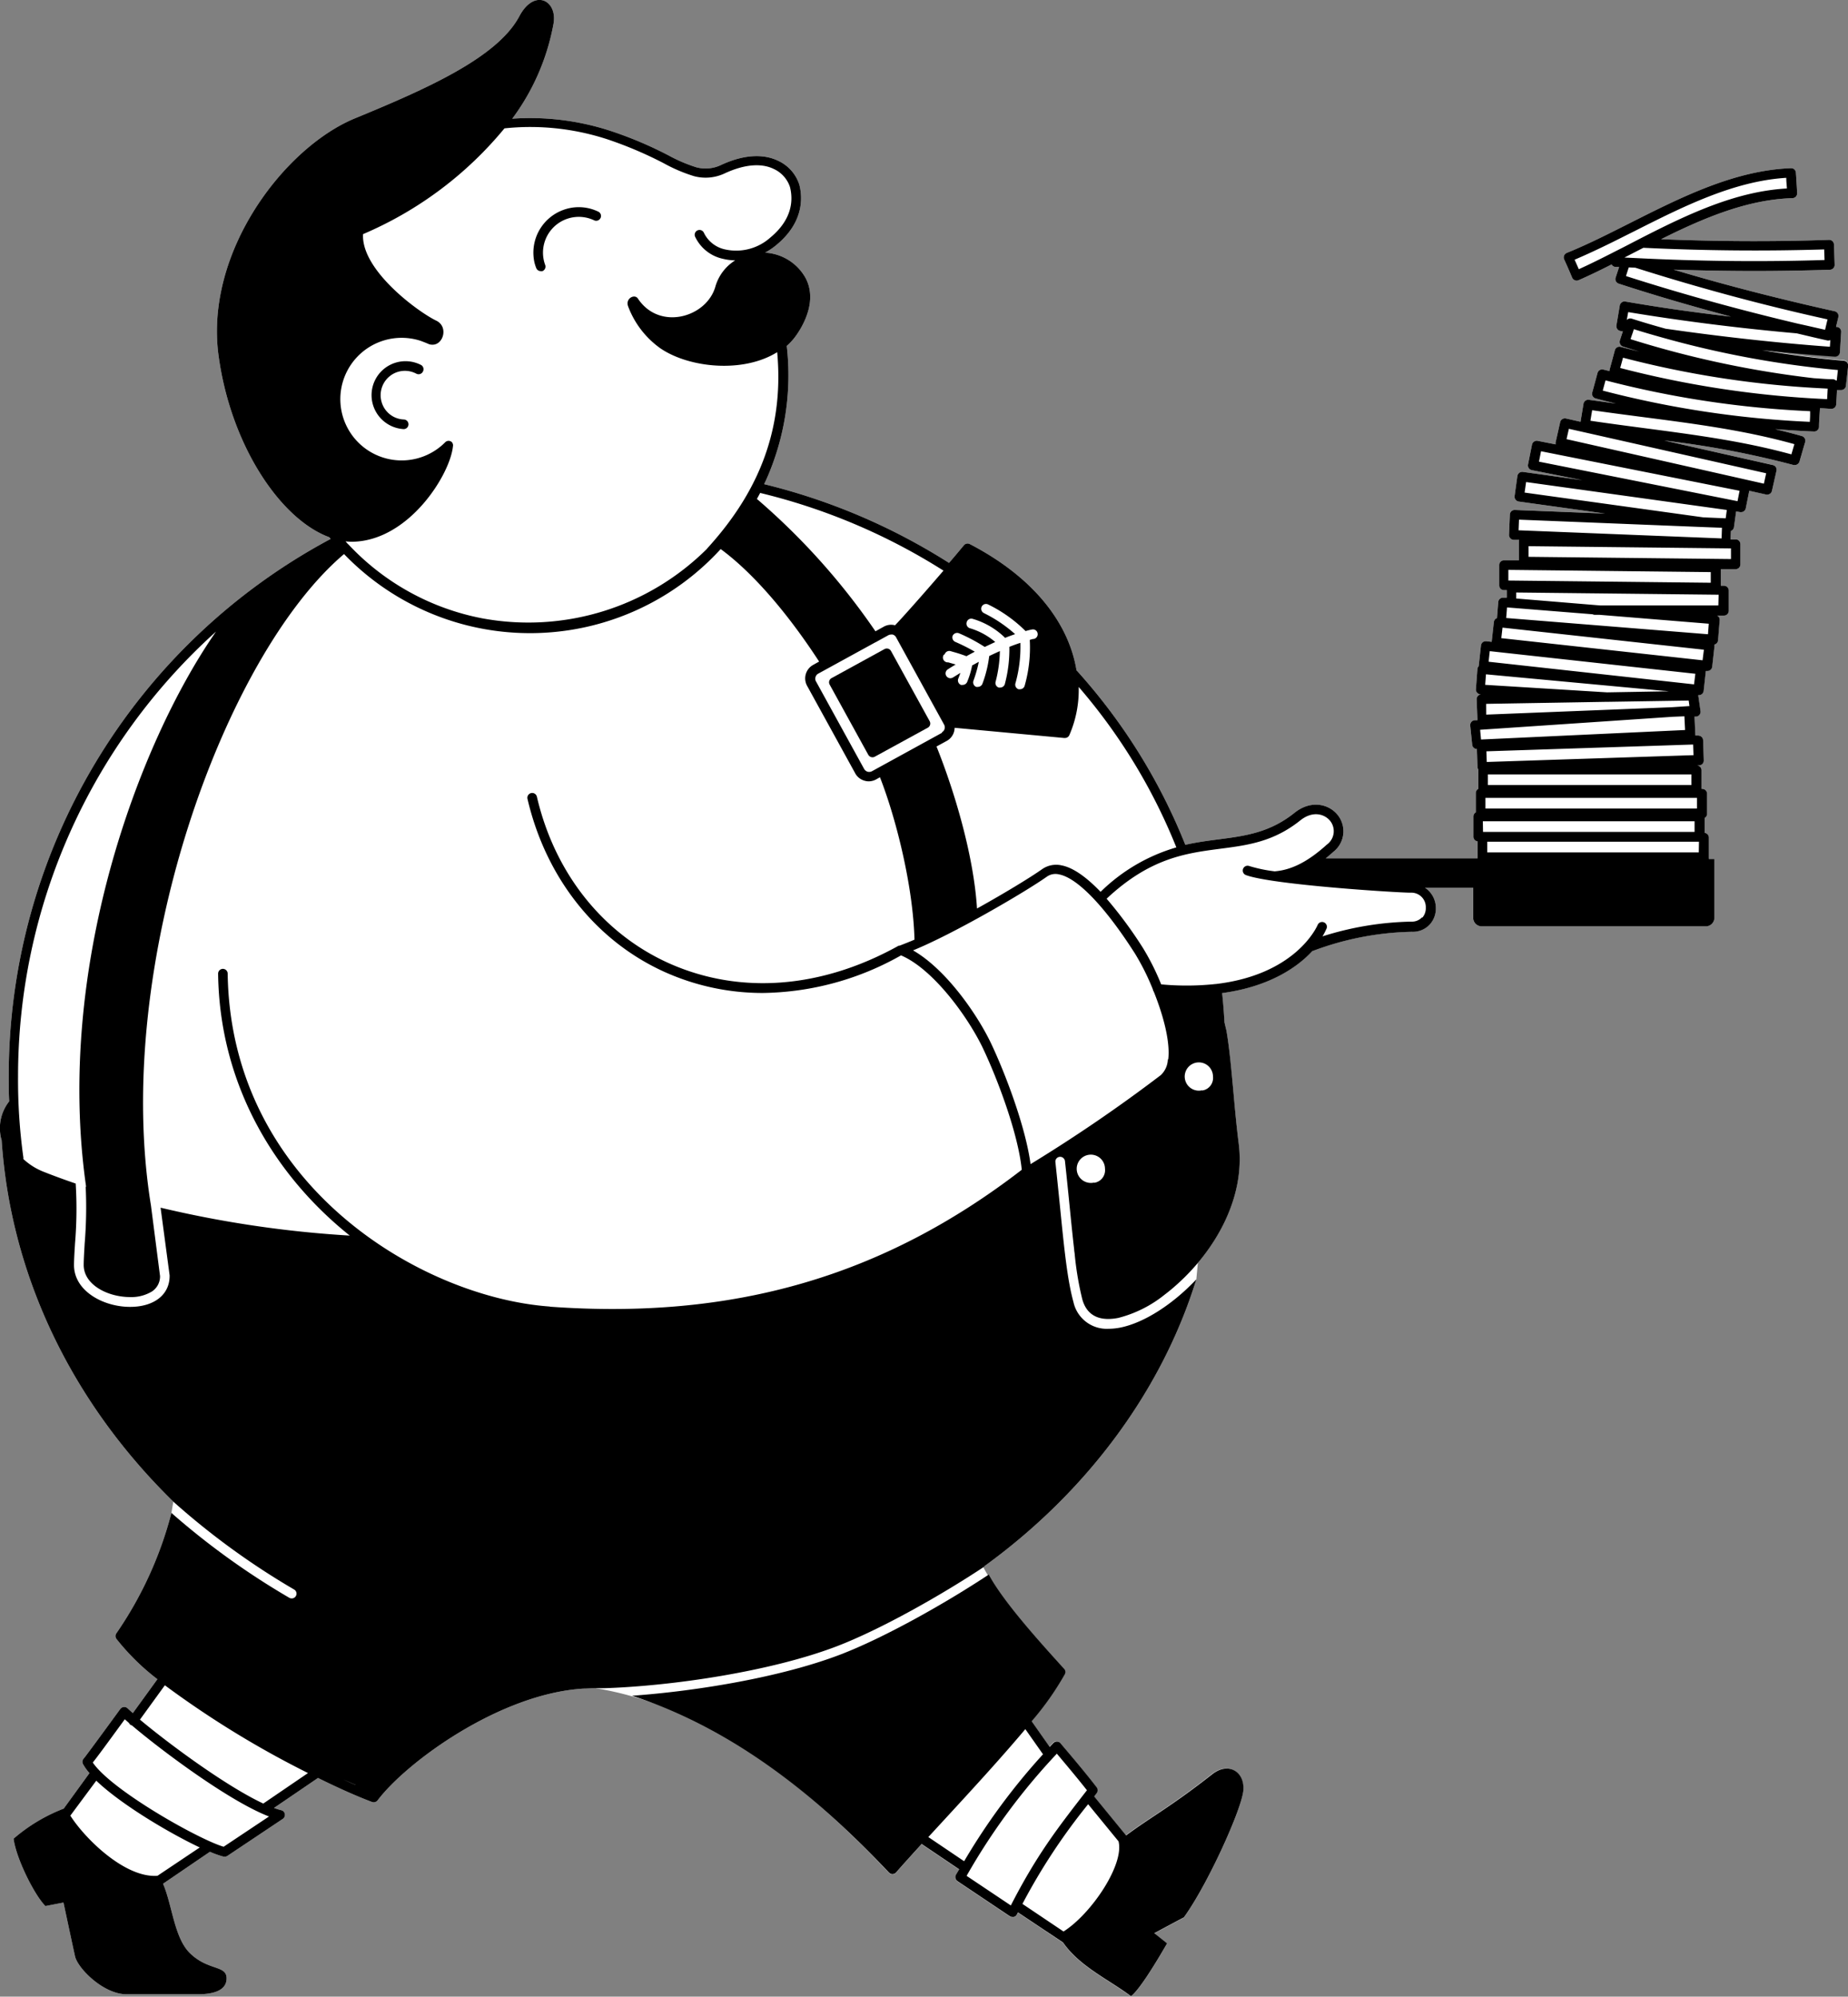
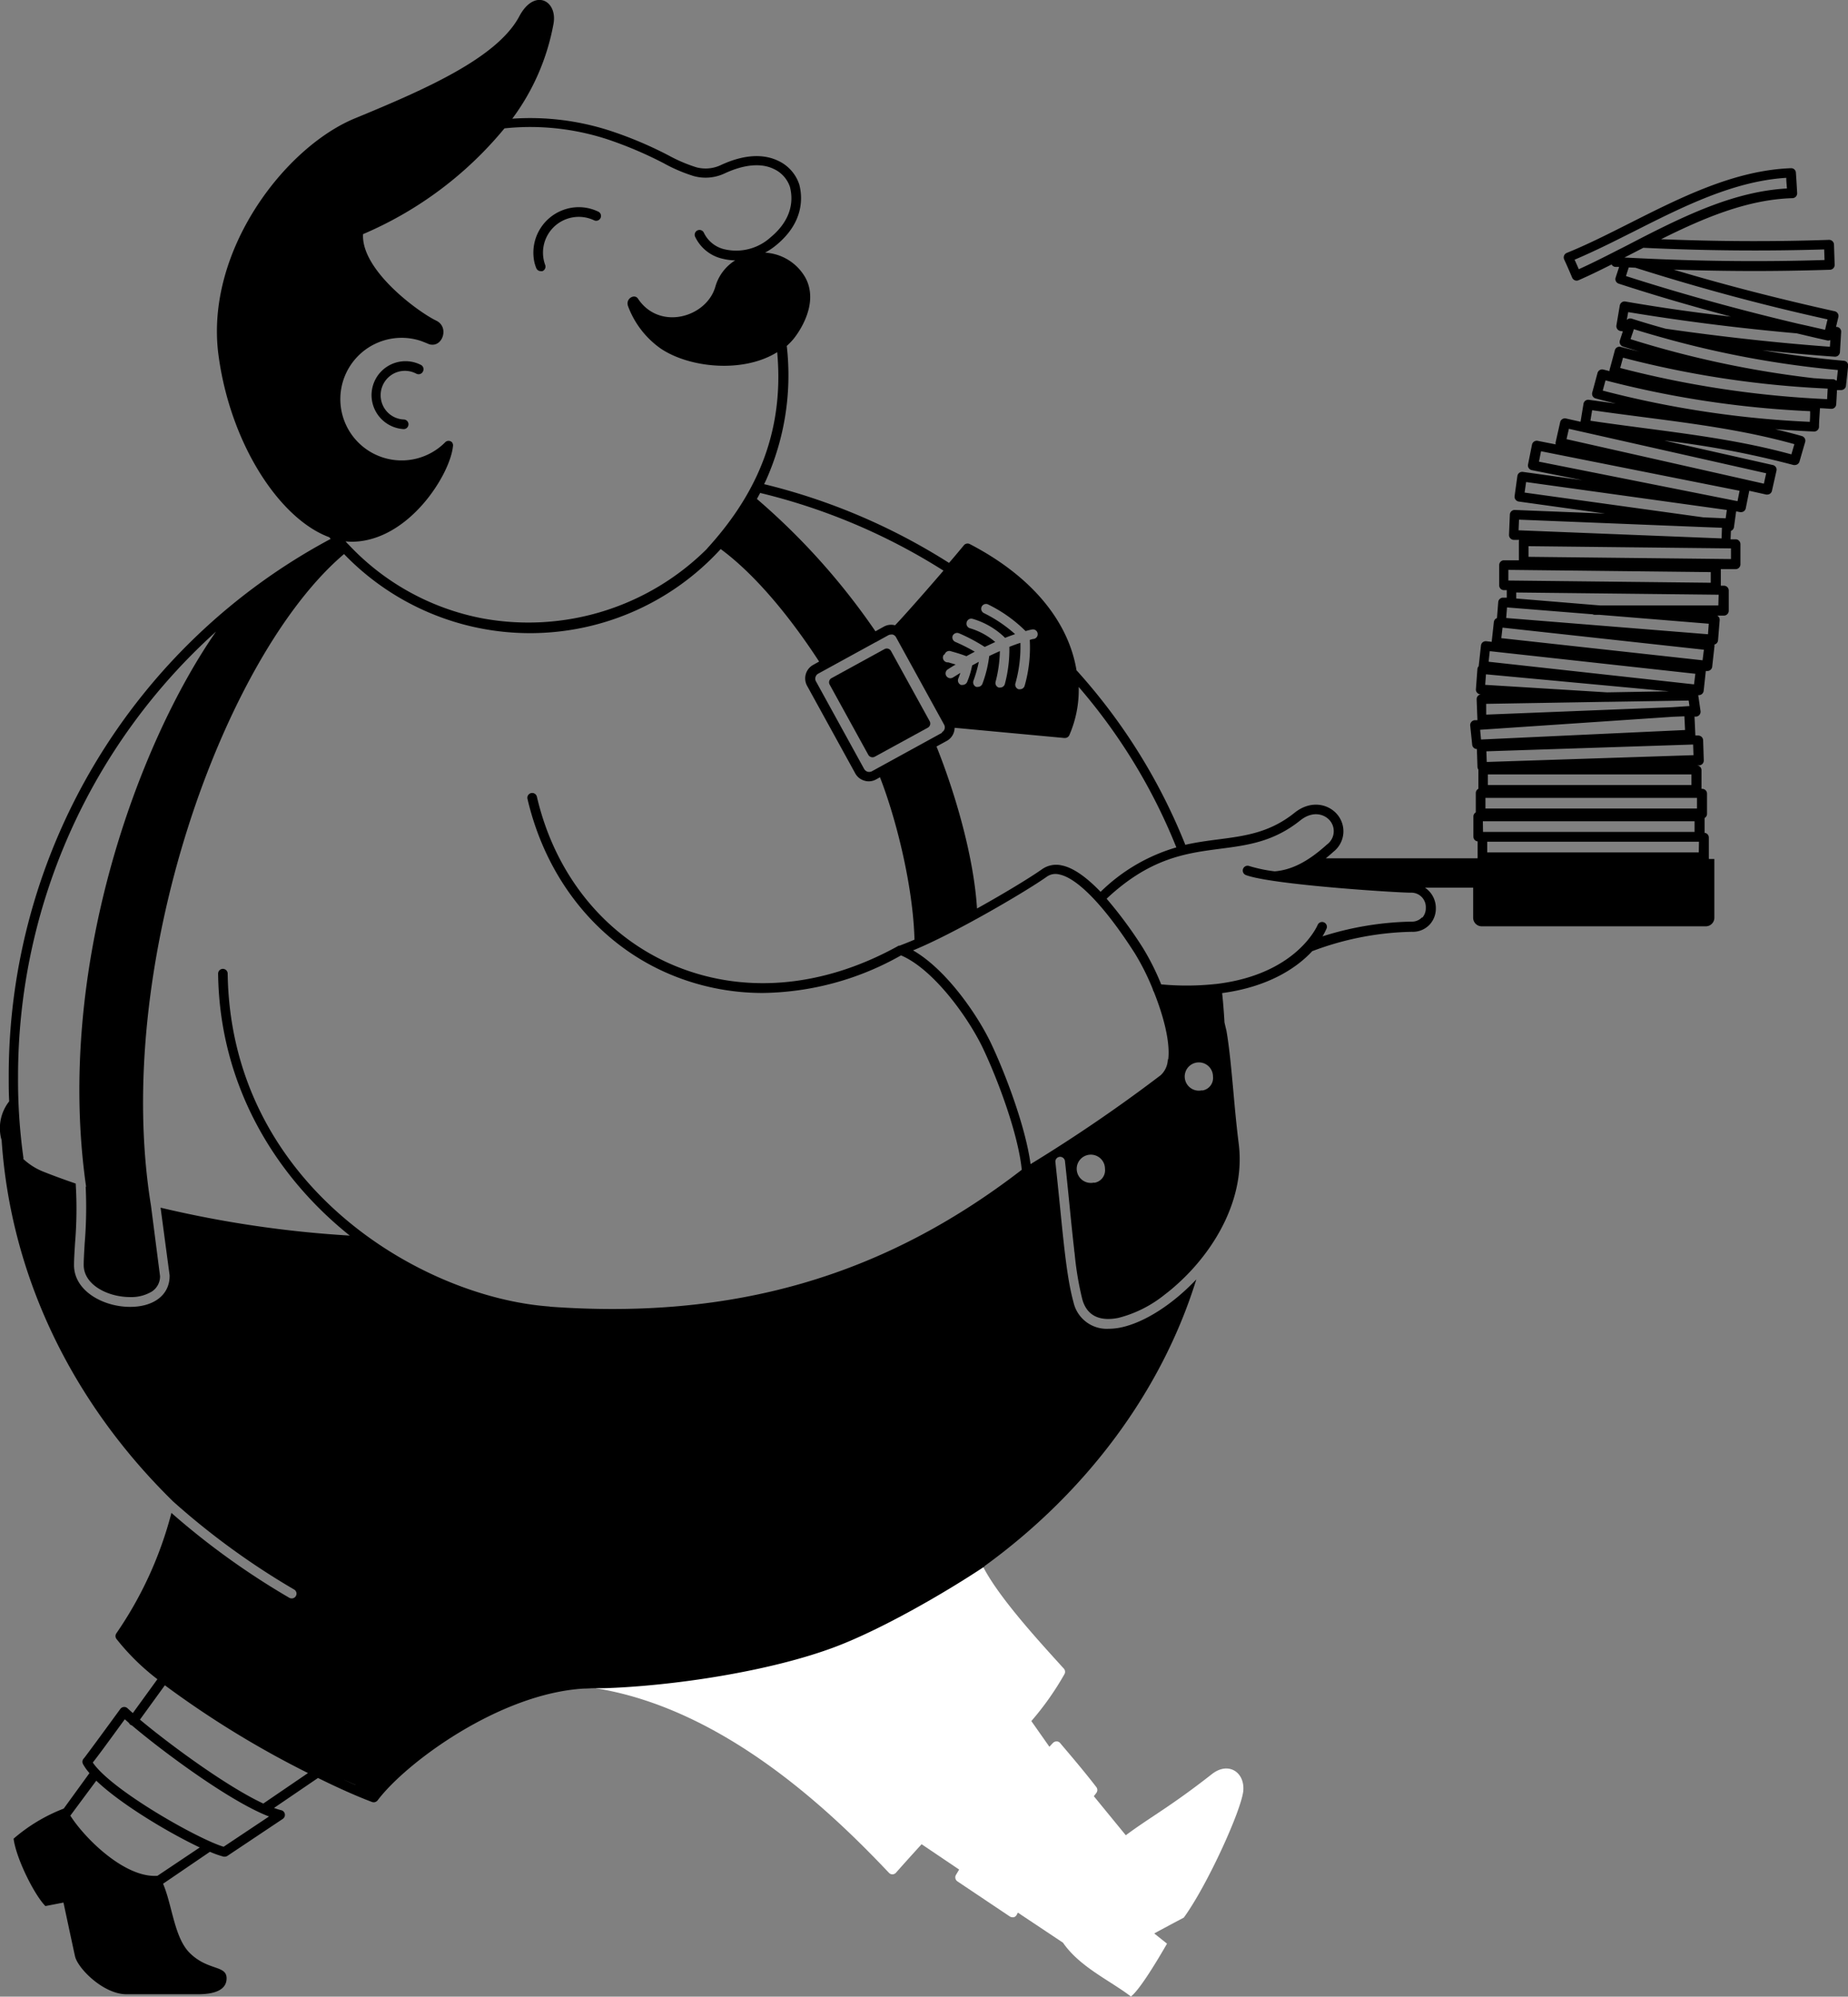
<svg xmlns="http://www.w3.org/2000/svg" viewBox="0 0 307.14 331.9">
  <rect x="0" y="0" width="307.14" height="331.9" fill="#808080" stroke="none" />
  <defs>
    <style>.cls-1{fill:#fff;}</style>
  </defs>
  <g id="Layer_2" data-name="Layer 2">
    <g id="Raclette">
      <g id="blanc">
-         <path class="cls-1" d="M199.09,209.91c4.48-5.33,7.73-12.42,6.77-19.86-.38-3-.65-6-.9-8.82-.33-3.58-.63-7-1.14-9.94-.12-.47-.23-.95-.33-1.39,0-.05,0-.09,0-.13-.1-1.69-.22-3.2-.38-4.7,7.43-1,12.25-4,15-7h.06a49.32,49.32,0,0,1,16.46-3.19,3.82,3.82,0,0,0,3-1.23,3.93,3.93,0,0,0,1-2.67,4.08,4.08,0,0,0-1.8-3.43h8v5a1.43,1.43,0,0,0,1.43,1.42h37.23a1.43,1.43,0,0,0,1.43-1.42v-9.77h-.92a.65.65,0,0,0,0-.2v-3.37a.79.79,0,0,0-.7-.78v-2.47a.79.79,0,0,0,.4-.67v-3.37a.8.8,0,0,0-.8-.8h-.12v-3.1a.8.8,0,0,0-.8-.8h-.6l1,0a.81.81,0,0,0,.78-.83l-.11-3.36a.82.82,0,0,0-.26-.56.92.92,0,0,0-.57-.22l-.46,0s0-.05,0-.07l-.14-3.07h.24a.78.78,0,0,0,.58-.29.82.82,0,0,0,.18-.62l-.37-2.56,0-.1h.1a.8.8,0,0,0,.79-.71l.36-3.3.18,0h.08a.83.83,0,0,0,.5-.18.78.78,0,0,0,.3-.54l.37-3.34a1,1,0,0,0,0-.34.79.79,0,0,0,.6-.7l.27-3.35a.77.77,0,0,0-.19-.58.58.58,0,0,0-.23-.18h1.13a.81.81,0,0,0,.8-.79l0-3.37a.81.81,0,0,0-.23-.57.8.8,0,0,0-.56-.24H286l0-2.75,2.46,0h0a.8.8,0,0,0,.8-.79l0-3.37a.79.79,0,0,0-.23-.56.76.76,0,0,0-.57-.24h-.84l.06-1.4a.78.78,0,0,0,.2-.11.77.77,0,0,0,.31-.53l.36-2.61.66.13h.16a.79.79,0,0,0,.78-.64l.58-2.91,2.82.63a.5.5,0,0,0,.17,0,.82.82,0,0,0,.43-.12.78.78,0,0,0,.35-.5l.74-3.29a.79.79,0,0,0-.6-1L276.6,73.23a153.56,153.56,0,0,1,21.49,4.07.83.83,0,0,0,.22,0,.8.8,0,0,0,.77-.58c.31-1.08.62-2.16.94-3.24a.77.77,0,0,0-.07-.61.81.81,0,0,0-.47-.38c-1.48-.43-3-.8-4.42-1.15,2.15.16,4.3.31,6.46.39h0a.81.81,0,0,0,.8-.75c0-1,.11-2.08.16-3.12.64,0,1.27.08,1.9.1h0a.79.79,0,0,0,.8-.75c.05-.79.09-1.58.13-2.37l.53,0H306a.8.8,0,0,0,.8-.71c.12-1.12.25-2.24.37-3.36a.83.83,0,0,0-.18-.59.81.81,0,0,0-.55-.29c-4.56-.4-9.1-1-13.59-1.76,4,.42,8.06.8,12.08,1.08H305a.81.81,0,0,0,.8-.74L306,55.2a.79.79,0,0,0-.74-.86h-.11l.39-1.64a.77.77,0,0,0-.11-.61.79.79,0,0,0-.5-.35c-9-2-18-4.29-26.77-6.92q6.58.22,13.18.23c4.28,0,8.56-.07,12.81-.21a.8.8,0,0,0,.77-.83l-.11-3.37a.81.81,0,0,0-.83-.77c-9.25.32-18.61.27-27.9-.11,7.06-3.52,14.32-6.6,21.83-6.82a.82.82,0,0,0,.57-.26.83.83,0,0,0,.21-.58c-.06-1.13-.13-2.27-.21-3.4a.78.78,0,0,0-.82-.74c-9.38.35-18.24,4.82-26.8,9.14-3.65,1.84-7.09,3.58-10.46,4.94a.79.79,0,0,0-.44.44.81.81,0,0,0,0,.63c.46,1,.9,2,1.34,3.06a.86.86,0,0,0,.44.42.8.8,0,0,0,.3.06.88.88,0,0,0,.32-.07c1.81-.79,3.63-1.68,5.49-2.62a1.1,1.1,0,0,0,.09.14.81.81,0,0,0,.55.27l.61,0-.58,1.78a.79.79,0,0,0,.51,1c6.13,2,12.37,3.81,18.66,5.48q-8.83-1-17.56-2.51a.74.74,0,0,0-.59.14.83.83,0,0,0-.33.51l-.56,3.32a.84.84,0,0,0,.14.6.79.79,0,0,0,.52.33l.41.06c-.17.51-.33,1-.5,1.53a.82.82,0,0,0,.51,1c.91.29,1.82.56,2.73.83-1-.25-2.05-.5-3.07-.77a.79.79,0,0,0-1,.56c-.29,1.09-.58,2.17-.88,3.25a.75.75,0,0,0,0,.21l-1-.25a.8.8,0,0,0-1,.56c-.29,1.08-.58,2.17-.88,3.25a.82.82,0,0,0,.08.61.8.8,0,0,0,.49.37c1.11.3,2.23.58,3.36.85l-4.47-.62a.8.8,0,0,0-.91.65c-.16,1-.33,2-.49,3l-2.39-.54a.81.81,0,0,0-1,.61l-.74,3.28a.81.81,0,0,0,0,.41l-3-.59a.81.81,0,0,0-.94.63l-.66,3.3a.8.8,0,0,0,.63.94L263,79.82l-9.91-1.38a.83.83,0,0,0-.59.16.81.81,0,0,0-.31.53l-.46,3.33a.81.81,0,0,0,.68.91l14.36,2-15-.6a.8.8,0,0,0-.83.77l-.14,3.37a.8.8,0,0,0,.22.57.78.78,0,0,0,.55.26l.92,0a.87.87,0,0,0-.05.22l0,3.18-2.47,0a.75.75,0,0,0-.56.22.78.78,0,0,0-.24.57l0,3.37a.79.79,0,0,0,.79.8h.47v1.25l-.55,0a.8.8,0,0,0-.87.73l-.21,2.67a.76.76,0,0,0-.22.11.82.82,0,0,0-.3.54l-.36,3.29-.9-.1a.84.84,0,0,0-.59.17.83.83,0,0,0-.29.54l-.37,3.35s0,0,0,.08a.77.77,0,0,0-.22.47l-.25,3.36a.77.77,0,0,0,.19.58.8.8,0,0,0,.55.28l.72,0h-.55a.77.77,0,0,0-.57.25.8.8,0,0,0-.22.58l.13,3.37a.29.29,0,0,0,0,.1l-.46,0a.81.81,0,0,0-.55.29.8.8,0,0,0-.19.59l.33,3.19a.79.79,0,0,0,.78.72l.1,3a.76.76,0,0,0,.15.41h0v3.2a.8.8,0,0,0-.43.7v3.22a.79.79,0,0,0-.4.67v3.37a.79.79,0,0,0,.7.78v2.62a.65.65,0,0,0,0,.2H220.34c.41-.33.83-.68,1.25-1.07a4.33,4.33,0,0,0,.65-6.24c-1.5-1.76-4.42-2.41-7.1-.25-4.12,3.3-8.22,3.83-12.57,4.4-1.78.23-3.63.47-5.57.91a96.55,96.55,0,0,0-18-28.92.24.24,0,0,0-.08-.06c-1.18-7.34-6.52-15.17-17.72-21a.8.8,0,0,0-1,.19c-.83,1-1.66,2-2.47,2.93A102.38,102.38,0,0,0,127,80.48c.1-.22.21-.43.31-.65a42.71,42.71,0,0,0,3.45-22.33,10.69,10.69,0,0,0,1.1-1.13c.28-.33,4.52-5.55,2-10.21A8.21,8.21,0,0,0,127.16,42a11.72,11.72,0,0,0,1.91-1.3c4.56-3.78,4.32-7.91,3.78-10a6.6,6.6,0,0,0-3.58-4c-1.77-.84-4.85-1.4-9.44.73a5.94,5.94,0,0,1-4.09.38,25.58,25.58,0,0,1-4.67-2,64.86,64.86,0,0,0-9.44-4,43,43,0,0,0-16.49-2.08A37.75,37.75,0,0,0,92,3.92C92.67.06,88.81-2,86.31,2.71,82.63,9.63,70.72,14.84,59,19.67S34,41.85,36.32,59.08c2,14.84,10.22,27.21,18.4,30.22l.24.28A101.18,101.18,0,0,0,1.45,178.94c0,1.44,0,2.81.08,4.13a7.21,7.21,0,0,0-1.35,6.14,2.8,2.8,0,0,1,.09.31c1.49,22.36,11.52,43.45,28.54,60.1l-.32,1.87a63.2,63.2,0,0,1-9.14,20,.8.8,0,0,0,0,.94,38.36,38.36,0,0,0,6.81,6.7l0,0-4.08,5.63c-.34-.29-.63-.56-.88-.79a.78.78,0,0,0-.62-.22.83.83,0,0,0-.58.32c-2.14,2.94-5.63,7.7-6.06,8.22a.86.86,0,0,0-.14.18.8.8,0,0,0,0,.78,8.41,8.41,0,0,0,1.07,1.49l-4.28,5.9a28.16,28.16,0,0,0-8.33,5c.41,3.26,3.46,9.37,5.29,11.2l3-.58s1.66,7.78,1.92,8.93c.45,2,4.71,6.31,8.55,6.31H32.88c3.32,0,4.78-1,4.78-2.64,0-2.21-3-1.25-6-4.1-2.7-2.52-3-8-4.56-11.63l7.79-5.31a15.92,15.92,0,0,0,2.29.81l.18,0a.82.82,0,0,0,.45-.14L47,302.35a.8.8,0,0,0,.34-.81.78.78,0,0,0-.59-.63,10.34,10.34,0,0,1-1.21-.38l7.22-4.92.07-.07c3.44,1.7,6.55,3.08,9,4a1,1,0,0,0,.29.05.84.84,0,0,0,.64-.32C67.48,293,83,281.53,97,280.69c.66,0,1.32-.07,2-.06a.61.61,0,0,0,.13,0l1.24,0c11.28-.36,27.59-2.75,38.57-6.92,7.37-2.8,17.64-8.63,24.69-13.32a.14.14,0,0,1,0-.06c17-12.32,29.49-29.18,35.2-47.66m-197-23.3c0,.08,0,.17.08.25,0-.08-.05-.16-.08-.24Z" />
        <path class="cls-1" d="M99,280.63c21.53,3.46,39.38,20.79,48.75,30.69a.79.79,0,0,0,.58.25h0a.83.83,0,0,0,.59-.28c1.22-1.39,2.68-3,4.25-4.73l6.24,4.21-.54.91a.81.81,0,0,0,.26,1.06l8.7,5.83a.81.81,0,0,0,.45.13.65.65,0,0,0,.2,0,.79.79,0,0,0,.51-.42l.18-.35,7.5,5c2.8,4.05,7.72,6.22,11.29,8.94,1.48-1.11,4.48-6.14,6-8.78l-2.13-1.7s3.15-1.7,4.92-2.63c3.94-5.41,9.65-18.05,9.89-21.12s-2.49-4.86-5.2-2.75c-7,5.49-10.18,7.09-14.33,10.18l-5.31-6.49.4-.53a.8.8,0,0,0,0-1c-2.41-3.15-6-7.27-6-7.31a.78.78,0,0,0-.58-.27.85.85,0,0,0-.6.24c-.21.21-.41.44-.61.65l-3-4.27a47.89,47.89,0,0,0,5.52-7.83.79.79,0,0,0-.12-.89l-.6-.66c-3.7-4.09-10.92-11.94-13.21-17.09" />
        <path d="M89.12,44.55a.8.8,0,0,0,.75.52.92.92,0,0,0,.28,0,.81.81,0,0,0,.47-1,5.62,5.62,0,0,1-.23-.77,5.95,5.95,0,0,1,8.35-6.68.8.8,0,0,0,1.07-.38.79.79,0,0,0-.38-1.06,7.45,7.45,0,0,0-5.87-.26,7.56,7.56,0,0,0-4.73,8.73A6.87,6.87,0,0,0,89.12,44.55Z" />
        <path d="M70,60.68a5.64,5.64,0,0,0-8,6.65,5.67,5.67,0,0,0,5.09,4h0a.8.8,0,0,0,0-1.6,4,4,0,0,1-3.65-2.85,4.06,4.06,0,0,1,2.67-5.06,4.05,4.05,0,0,1,3.09.3.8.8,0,0,0,1.08-.34A.81.81,0,0,0,70,60.68Z" />
        <path d="M307,60.26a.81.81,0,0,0-.55-.29c-4.56-.4-9.1-1-13.59-1.76,4,.42,8.06.8,12.08,1.08H305a.81.81,0,0,0,.8-.74L306,55.2a.79.79,0,0,0-.74-.86h-.11l.39-1.64a.77.77,0,0,0-.11-.61.79.79,0,0,0-.5-.35c-9-2-18-4.29-26.77-6.92q6.58.22,13.18.23c4.28,0,8.56-.07,12.81-.21a.8.8,0,0,0,.77-.83l-.11-3.37a.81.81,0,0,0-.83-.77c-9.25.32-18.61.27-27.9-.11,7.06-3.52,14.32-6.6,21.83-6.82a.82.82,0,0,0,.57-.26.83.83,0,0,0,.21-.58c-.06-1.13-.13-2.27-.21-3.4a.78.78,0,0,0-.82-.74c-9.38.35-18.24,4.82-26.8,9.14-3.65,1.84-7.09,3.58-10.46,4.94a.79.79,0,0,0-.44.44.81.81,0,0,0,0,.63c.46,1,.9,2,1.34,3.06a.86.86,0,0,0,.44.42.8.8,0,0,0,.3.06.88.88,0,0,0,.32-.07c1.81-.79,3.63-1.68,5.49-2.62a1.1,1.1,0,0,0,.09.14.81.81,0,0,0,.55.27l.61,0-.58,1.78a.79.79,0,0,0,.51,1c6.13,2,12.37,3.81,18.66,5.48q-8.83-1-17.56-2.51a.74.74,0,0,0-.59.14.83.83,0,0,0-.33.51l-.56,3.32a.84.84,0,0,0,.14.6.79.79,0,0,0,.52.33l.41.06c-.17.51-.33,1-.5,1.53a.82.82,0,0,0,.51,1c.91.29,1.82.56,2.73.83-1-.25-2.05-.5-3.07-.77a.79.79,0,0,0-1,.56c-.29,1.09-.58,2.17-.88,3.25a.75.75,0,0,0,0,.21l-1-.25a.8.8,0,0,0-1,.56c-.29,1.08-.58,2.17-.88,3.25a.82.82,0,0,0,.08.61.8.8,0,0,0,.49.37c1.11.3,2.23.58,3.36.85l-4.47-.62a.8.8,0,0,0-.91.65c-.16,1-.33,2-.49,3l-2.39-.54a.81.81,0,0,0-1,.61l-.74,3.28a.81.81,0,0,0,0,.41l-3-.59a.81.81,0,0,0-.94.63l-.66,3.3a.8.8,0,0,0,.63.94L263,79.82l-9.91-1.38a.83.83,0,0,0-.59.16.81.81,0,0,0-.31.53l-.46,3.33a.81.81,0,0,0,.68.91l14.36,2-15-.6a.8.8,0,0,0-.83.77l-.14,3.37a.8.8,0,0,0,.22.57.78.78,0,0,0,.55.26l.92,0a.87.87,0,0,0-.05.22l0,3.18-2.47,0a.75.75,0,0,0-.56.22.78.78,0,0,0-.24.57l0,3.37a.79.79,0,0,0,.79.8h.47v1.25l-.55,0a.8.8,0,0,0-.87.73l-.21,2.67a.76.76,0,0,0-.22.11.82.82,0,0,0-.3.54l-.36,3.29-.9-.1a.84.84,0,0,0-.59.17.83.83,0,0,0-.29.54l-.37,3.35s0,0,0,.08a.77.77,0,0,0-.22.47l-.25,3.36a.77.77,0,0,0,.19.58.8.8,0,0,0,.55.28l.72,0h-.55a.77.77,0,0,0-.57.25.8.8,0,0,0-.22.58l.13,3.37a.29.29,0,0,0,0,.1l-.46,0a.81.81,0,0,0-.55.29.8.8,0,0,0-.19.59l.33,3.19a.79.79,0,0,0,.78.72l.1,3a.76.76,0,0,0,.15.41h0v3.2a.8.8,0,0,0-.43.7v3.22a.79.79,0,0,0-.4.67v3.37a.79.79,0,0,0,.7.78v2.62a.65.65,0,0,0,0,.2H220.34c.41-.33.83-.68,1.25-1.07a4.33,4.33,0,0,0,.65-6.24c-1.5-1.76-4.42-2.41-7.1-.25-4.12,3.3-8.22,3.83-12.57,4.4-1.78.23-3.63.47-5.57.91a96.55,96.55,0,0,0-18-28.92.24.24,0,0,0-.08-.06c-1.18-7.34-6.52-15.17-17.72-21a.8.8,0,0,0-1,.19c-.83,1-1.66,2-2.47,2.93A102.38,102.38,0,0,0,127,80.48c.1-.22.21-.43.31-.65a42.71,42.71,0,0,0,3.45-22.33,10.69,10.69,0,0,0,1.1-1.13c.28-.33,4.52-5.55,2-10.21A8.21,8.21,0,0,0,127.16,42a11.72,11.72,0,0,0,1.91-1.3c4.56-3.78,4.32-7.91,3.78-10a6.6,6.6,0,0,0-3.58-4c-1.77-.84-4.85-1.4-9.44.73a5.94,5.94,0,0,1-4.09.38,25.58,25.58,0,0,1-4.67-2,64.86,64.86,0,0,0-9.44-4,43,43,0,0,0-16.49-2.08A37.75,37.75,0,0,0,92,3.92C92.67.06,88.81-2,86.31,2.71,82.63,9.63,70.72,14.84,59,19.67S34,41.85,36.32,59.08c2,14.84,10.22,27.21,18.4,30.22l.24.28A101.18,101.18,0,0,0,1.45,178.94c0,1.44,0,2.81.08,4.13a7.21,7.21,0,0,0-1.35,6.14,2.8,2.8,0,0,1,.09.31c1.49,22.36,11.52,43.45,28.54,60.1a124.11,124.11,0,0,0,20.07,14.6.79.79,0,0,1,.29,1.09.77.77,0,0,1-.7.39.76.76,0,0,1-.4-.11,125.43,125.43,0,0,1-19.58-14.1,63.2,63.2,0,0,1-9.14,20,.8.8,0,0,0,0,.94,38.36,38.36,0,0,0,6.81,6.7l0,0-4.08,5.63c-.34-.29-.63-.56-.88-.79a.78.78,0,0,0-.62-.22.83.83,0,0,0-.58.32c-2.14,2.94-5.63,7.7-6.06,8.22a.86.86,0,0,0-.14.18.8.8,0,0,0,0,.78,8.41,8.41,0,0,0,1.07,1.49l-4.28,5.9a28.16,28.16,0,0,0-8.33,5c.41,3.26,3.46,9.37,5.29,11.2l3-.58s1.66,7.78,1.92,8.93c.45,2,4.71,6.31,8.55,6.31H32.88c3.32,0,4.78-1,4.78-2.64,0-2.21-3-1.25-6-4.1-2.7-2.52-3-8-4.56-11.63l7.79-5.31a15.92,15.92,0,0,0,2.29.81l.18,0a.82.82,0,0,0,.45-.14L47,302.35a.8.8,0,0,0,.34-.81.78.78,0,0,0-.59-.63,10.34,10.34,0,0,1-1.21-.38l7.22-4.92.07-.07c3.44,1.7,6.55,3.08,9,4a1,1,0,0,0,.29.05.84.84,0,0,0,.64-.32C67.48,293,83,281.53,97,280.69c.66,0,1.32-.07,2-.06a.61.61,0,0,0,.13,0l1.24,0c11.28-.36,27.59-2.75,38.57-6.92,7.37-2.8,17.64-8.63,24.69-13.32a.14.14,0,0,1,0-.06c17-12.32,29.49-29.18,35.2-47.66-3.93,4.16-8.64,7.19-12.58,8a10.14,10.14,0,0,1-2,.21,5.66,5.66,0,0,1-5.84-4.44c-1-3.64-1.51-8.54-2.25-16-.22-2.19-.47-4.6-.75-7.26a.79.79,0,0,1,.71-.88.81.81,0,0,1,.88.71c.29,2.67.53,5.08.75,7.27.28,2.83.53,5.28.78,7.44,0,.24.06.46.08.7v0h0a51.86,51.86,0,0,0,1.27,7.56c.94,3.37,3.77,3.54,6,3.09a20.22,20.22,0,0,0,7.71-3.88h0c.36-.27.72-.56,1.07-.85l.49-.42.52-.46c6.09-5.46,11.39-14.16,10.2-23.4-.38-3-.65-6-.9-8.82-.33-3.58-.63-7-1.14-9.94-.12-.47-.23-.95-.33-1.39,0-.05,0-.09,0-.13-.1-1.69-.22-3.2-.38-4.7,7.43-1,12.25-4,15-7h.06a49.32,49.32,0,0,1,16.46-3.19,3.82,3.82,0,0,0,3-1.23,3.93,3.93,0,0,0,1-2.67,4.08,4.08,0,0,0-1.8-3.43h8v5a1.43,1.43,0,0,0,1.43,1.42h37.23a1.43,1.43,0,0,0,1.43-1.42v-9.77h-.92a.65.65,0,0,0,0-.2v-3.37a.79.79,0,0,0-.7-.78v-2.47a.79.79,0,0,0,.4-.67v-3.37a.8.8,0,0,0-.8-.8h-.12v-3.1a.8.8,0,0,0-.8-.8h-.6l1,0a.81.81,0,0,0,.78-.83l-.11-3.36a.82.82,0,0,0-.26-.56.92.92,0,0,0-.57-.22l-.46,0s0-.05,0-.07l-.14-3.07h.24a.78.78,0,0,0,.58-.29.82.82,0,0,0,.18-.62l-.37-2.56,0-.1h.1a.8.8,0,0,0,.79-.71l.36-3.3.18,0h.08a.83.83,0,0,0,.5-.18.78.78,0,0,0,.3-.54l.37-3.34a1,1,0,0,0,0-.34.79.79,0,0,0,.6-.7l.27-3.35a.77.77,0,0,0-.19-.58.58.58,0,0,0-.23-.18h1.13a.81.81,0,0,0,.8-.79l0-3.37a.81.81,0,0,0-.23-.57.8.8,0,0,0-.56-.24H286l0-2.75,2.46,0h0a.8.8,0,0,0,.8-.79l0-3.37a.79.79,0,0,0-.23-.56.76.76,0,0,0-.57-.24h-.84l.06-1.4a.78.78,0,0,0,.2-.11.77.77,0,0,0,.31-.53l.36-2.61.66.13h.16a.79.79,0,0,0,.78-.64l.58-2.91,2.82.63a.5.5,0,0,0,.17,0,.82.82,0,0,0,.43-.12.78.78,0,0,0,.35-.5l.74-3.29a.79.79,0,0,0-.6-1L276.6,73.23a153.56,153.56,0,0,1,21.49,4.07.83.83,0,0,0,.22,0,.8.8,0,0,0,.77-.58c.31-1.08.62-2.16.94-3.24a.77.77,0,0,0-.07-.61.81.81,0,0,0-.47-.38c-1.48-.43-3-.8-4.42-1.15,2.15.16,4.3.31,6.46.39h0a.81.81,0,0,0,.8-.75c0-1,.11-2.08.16-3.12.64,0,1.27.08,1.9.1h0a.79.79,0,0,0,.8-.75c.05-.79.09-1.58.13-2.37l.53,0H306a.8.8,0,0,0,.8-.71c.12-1.12.25-2.24.37-3.36A.83.83,0,0,0,307,60.26Zm-130,62.41a.78.78,0,0,0,.73-.48,18.78,18.78,0,0,0,1.55-8,94.6,94.6,0,0,1,16.23,26.67,29.85,29.85,0,0,0-12.59,7.39c-2.15-2.24-4.42-4-6.48-4.4a4.08,4.08,0,0,0-3.28.66c-1.87,1.32-6.17,3.95-10.78,6.51-.55-8.84-3.75-19.5-6.73-26.93l1.7-.93h0a2.53,2.53,0,0,0,1.31-2.18l18.27,1.7Zm-20-13.88a.8.8,0,0,1,1-.55l.37.11a23.41,23.41,0,0,1,2.25.73c.46-.26.93-.5,1.39-.75a31.09,31.09,0,0,0-3.26-1.64.81.81,0,0,1-.42-1,.82.82,0,0,1,1.06-.42,29,29,0,0,1,4.27,2.27l1.75-.82a11.45,11.45,0,0,0-4.18-2.28.8.8,0,0,1-.57-1,.79.79,0,0,1,1-.57,12.8,12.8,0,0,1,5.39,3.16c.56-.23,1.12-.43,1.66-.62a23.11,23.11,0,0,0-5.15-3.48.81.81,0,0,1-.42-1.05.8.8,0,0,1,1.05-.42,23.34,23.34,0,0,1,6.26,4.44c.36-.1.72-.2,1.07-.26a.78.78,0,0,1,.93.63.8.8,0,0,1-.63.94c-.21,0-.45.1-.67.16a23.27,23.27,0,0,1-.86,7.65.79.79,0,0,1-.76.55,1.09,1.09,0,0,1-.25,0,.8.8,0,0,1-.51-1,22.33,22.33,0,0,0,.82-6.71c-.59.19-1.19.41-1.83.66a22.55,22.55,0,0,1-.76,6.21.8.8,0,0,1-.76.56.73.73,0,0,1-.25,0,.8.8,0,0,1-.51-1,21.68,21.68,0,0,0,.7-5.06c-.58.26-1.17.53-1.77.82a19.88,19.88,0,0,1-1.13,4.61.81.81,0,0,1-.75.52.92.92,0,0,1-.28,0,.81.81,0,0,1-.47-1,21.89,21.89,0,0,0,.9-3.17l-1.11.61a13.77,13.77,0,0,1-.82,2.72.81.81,0,0,1-.75.51,1,1,0,0,1-.29,0,.81.81,0,0,1-.46-1c.13-.32.25-.67.37-1l-1.24.77a.88.88,0,0,1-.43.12.8.8,0,0,1-.43-1.47c.41-.27.86-.54,1.31-.81l-.86-.25-.38-.11A.8.8,0,0,1,156.9,108.79Zm-.4,13-11.68,6.41a1,1,0,0,1-.73.08,1,1,0,0,1-.57-.46l-8-14.55a.87.87,0,0,1-.08-.72.92.92,0,0,1,.45-.57l9.5-5.21a.91.91,0,0,0,.22-.11l0,0,1.92-1.06a1,1,0,0,1,.46-.12.84.84,0,0,1,.27,0,.93.93,0,0,1,.57.46l8,14.55A.94.94,0,0,1,156.5,121.75Zm.22-26.95c-3.83,4.46-7,8-8.06,9.1a2.5,2.5,0,0,0-1.87.23l-1.39.77a113.15,113.15,0,0,0-19.7-22l.54-1A101.24,101.24,0,0,1,156.72,94.8ZM60.34,38.92a61.8,61.8,0,0,0,23.5-17.58,40.58,40.58,0,0,1,4.27-.23,41.36,41.36,0,0,1,13,2.1,65.4,65.4,0,0,1,9.23,3.94,26.28,26.28,0,0,0,5,2.13,7.44,7.44,0,0,0,5.15-.48c3.19-1.47,6-1.73,8.08-.73a5.06,5.06,0,0,1,2.72,3c.55,2.15.43,5.36-3.25,8.41a8.51,8.51,0,0,1-7.44,2A5.07,5.07,0,0,1,117,38.72a.8.8,0,0,0-1.48.61,6.66,6.66,0,0,0,4.67,3.7,8.89,8.89,0,0,0,2,.25,7.62,7.62,0,0,0-3.29,4.35c-1.44,5.13-9.3,7.41-12.88,2-.56-.84-2.11,0-1.63,1.28a15,15,0,0,0,5.38,7c4.77,3.25,13.73,4.17,19.4.63,1.31,14.3-4.3,24.56-11.59,32.58l-.11.14a42.09,42.09,0,0,1-37.34,11.52A41,41,0,0,1,57.91,90.5s0,0,0,0l-.08-.06-.4-.45a10.13,10.13,0,0,0,1.23.06c9.29-.2,16.14-11.13,16.62-15.86,0,0,0,0,0,0a.76.76,0,0,0-.12-.6h0a.41.41,0,0,0-.07-.11.47.47,0,0,0-.09-.06l0,0a.79.79,0,0,0-1,.09,10.19,10.19,0,1,1-4.08-16.85c.43.16.84.32,1.24.49l.18.08h.06a.7.7,0,0,0,.32.06c1.93.21,2.91-3,.76-4C69.43,51.81,60,44.88,60.34,38.92ZM1.86,189.3c0,.08,0,.17.08.25,0-.08-.05-.16-.08-.24ZM57,295.79h0l-.1,0h0Zm2.07.91h0l.3.13h0Zm0,0c-.66-.28-1.34-.58-2-.9h0c.7.32,1.38.62,2.05.9Zm-32.9,15.11c-5.35.4-12-6.11-14.48-10L16,296c4.07,3.9,12,8.64,17.2,11.1Zm11-4.83c-4.12-1.2-18.64-9.39-21.75-14,.72-.89,2.15-2.84,5.32-7.19l.69.61a.86.86,0,0,0,.24.3.8.8,0,0,0,.25.11c5.07,4.3,16.27,12.64,22.79,15.14Zm6.59-7.18c-6.17-2.88-15.69-9.92-20.5-13.95l4.14-5.71a159.61,159.61,0,0,0,23.79,14.59Zm13-4.11.07,0h0Zm.07,0,0,0h0l-.05,0Zm2.52,1.12Zm0,0h0l0,0h0Zm32-79.63c-21.31-1.53-53-20.18-53.51-55.34a.8.8,0,0,0-.8-.79h0a.8.8,0,0,0-.79.81c.24,18.39,9.33,33.49,21.88,43.53a182.89,182.89,0,0,1-31.44-4.64L28.19,212s0,.07,0,.1c0,3.12-2.58,5.14-6.57,5.14-4.48,0-9.32-2.66-9.32-6.94,0-.91.08-2.17.17-3.64a68.34,68.34,0,0,0,.11-9.92c-1.81-.62-3.57-1.26-5.26-1.93a10.55,10.55,0,0,1-3.45-2.16.82.82,0,0,0,0-.35,93.2,93.2,0,0,1-.87-13.31,99.52,99.52,0,0,1,32.9-74C22.9,123.7,9.13,161.07,14.31,197.27l-.07,0a72.71,72.71,0,0,1-.17,9.46c-.08,1.44-.16,2.68-.16,3.54,0,3.3,4,5.34,7.72,5.34a6.62,6.62,0,0,0,3.59-.91,3,3,0,0,0,1.38-2.58l-1.51-11.73h0C18.61,160.5,37.19,109.06,57.18,92.1a42.91,42.91,0,0,0,62.6-.83c5.26,3.87,11,10.47,16.36,18.7l-1,.56a2.56,2.56,0,0,0-1,3.47l8,14.55a2.52,2.52,0,0,0,1.53,1.22,2.45,2.45,0,0,0,.71.11,2.59,2.59,0,0,0,1.23-.32l.64-.36c2.74,7,5.51,18.22,5.74,27-.92.39-1.76.72-2.49,1l-.08,0-.06,0c-12.77,7.11-26.27,8.17-38,3-11.09-4.91-19.16-15-22.13-27.77a.8.8,0,1,0-1.56.37c3.09,13.23,11.49,23.75,23,28.86a39.65,39.65,0,0,0,16.13,3.4,47.74,47.74,0,0,0,22.95-6.25c5.4,2.29,11.18,10.33,13.61,15.43,2.29,4.81,5.83,14,6.46,20.21C146.84,212.18,121.91,219.41,91.42,217.21Zm90.46-20.6a2.35,2.35,0,1,1,1.84-2.3A2.11,2.11,0,0,1,181.88,196.61Zm12.28-20.48a.62.62,0,0,0,0,.13,3.76,3.76,0,0,1-1.17,2.49,257,257,0,0,1-21.64,14.79c-.85-6.35-4.29-15.26-6.53-20s-7.43-12.33-13-15.53c6.72-2.73,18.72-9.75,22.22-12.24a2.5,2.5,0,0,1,2.05-.39c3.06.59,7.64,5.37,12.59,13.12a39.67,39.67,0,0,1,3,6,.72.72,0,0,0,.14.35C193.38,168.86,194.52,173.24,194.16,176.13Zm5.68,5.14a2.35,2.35,0,1,1,1.83-2.3A2.11,2.11,0,0,1,199.84,181.27Zm36.56-28.74a2.3,2.3,0,0,1-1.78.7,51.72,51.72,0,0,0-14.75,2.45,11,11,0,0,0,.7-1.36.8.8,0,0,0-1.47-.61c-.17.4-3.67,8.32-16.93,9.89h0l-.05,0a45.11,45.11,0,0,1-9.06.06,41,41,0,0,0-3-6,70.07,70.07,0,0,0-6.07-8.24c7.22-6.77,13.14-7.55,18.86-8.3,4.57-.59,8.89-1.15,13.36-4.74,2-1.58,3.92-1.08,4.89.05a2.75,2.75,0,0,1-.51,4c-3.1,2.81-5.85,4.22-8.67,4.44a24.32,24.32,0,0,1-4.22-.88.8.8,0,0,0-.56,1.5c4.34,1.62,25.18,2.93,27.37,2.93a2.4,2.4,0,0,1,2.53,2.49A2.37,2.37,0,0,1,236.4,152.53Zm33.09-111.2-.83.42-.82.42c-1.83.93-3.62,1.82-5.37,2.61-.23-.53-.46-1.05-.7-1.58,2-.85,4.08-1.83,6.18-2.86l1.8-.9,1.84-.92c8.17-4.13,16.61-8.39,25.36-8.93,0,.59.07,1.18.11,1.77-8.46.47-16.45,4.27-24.2,8.23l-1.43.74-.69.36-.74.38Zm1.22,1.17.76-.39,1.73-.89c10,.48,20.07.58,30.05.27l.06,1.76c-10.36.33-20.82.21-31.18-.31l-2.08-.1Zm-.4,3.41c.16-.48.31-1,.47-1.43l1.08.05c10.45,3.32,21.18,6.22,31.95,8.59-.09.36-.17.72-.26,1.08l-.15.65c-1.49-.33-3-.69-4.45-1C289.29,51.55,279.68,48.92,270.31,45.91Zm.37,6c9.24,1.53,18.64,2.7,28,3.53,1.71.4,3.42.82,5.13,1.19l.17,0a.73.73,0,0,0,.3-.07l-.08,1.11c-9.11-.67-18.26-1.7-27.31-3-1.88-.52-3.76-1.07-5.62-1.67a.78.78,0,0,0-.83.23Zm-17.22,30,.25-1.75L287,84.77l-.19,1.39L283.1,86Zm-1,6.27.07-1.77L283,87.61l3.19.12-.06,1.77Zm-1.7,6.58,33.64.37,0,1.77-33.64-.37Zm-3.72,17.36,29.55,2.75a.66.66,0,0,0,.14,0l.72.07-10.28.18-20.26-1.25Zm33.69,4.36.13.93a.55.55,0,0,0-.18,0l-2.74.18-30.86,1.23L247,117l20.12-.34h.22l.08,0ZM246,121.31l32-2.16,1.95-.08.11,2.28-33.91,1.58Zm.45,15.21h35.19v1.77H246.48Zm35.89,5.17H247.18v-1.77h35.19Zm-.3-9.06v1.77H246.88v-1.77Zm-34.76-2.13v-1.77h33.84v1.77Zm-.18-3.84-.06-1.77,34.36-1.13.06,1.77Zm34.45-12.9L247.41,110l.19-1.76L281.77,112Zm1.42-4-33.45-3.68.2-1.75L283.19,108Zm.9-4.33-33.54-2.7.14-1.76,14.22,1.14a.87.87,0,0,0,.36.09h.79L284,103.68Zm1.72-4.79-19.68,0L252,99.49v-1l33.64.37Zm2.1-9.48,0,1.77-33.65-.37,0-1.77Zm1.09-7.85-33-6.57.34-1.73,33,6.57Zm4.76-4.64-.38,1.73L260.36,73l.39-1.72Zm4.69-4.84c-.17.56-.33,1.13-.5,1.7-8-2.2-16.09-3.26-24.59-4.38-2.88-.38-5.85-.77-8.81-1.21.09-.58.19-1.16.29-1.75,2.81.41,5.63.77,8.37,1.13C281.77,70.46,290,71.53,298.26,73.84Zm2.53-3.71a164.83,164.83,0,0,1-34.38-5.19c.15-.57.31-1.14.46-1.7a163.35,163.35,0,0,0,34,5.12C300.86,69,300.83,69.54,300.79,70.13Zm3-5.43-.09,1.66a165.67,165.67,0,0,1-34.39-5.18c.16-.57.31-1.14.47-1.71a163.05,163.05,0,0,0,31.46,5l2.55.14Zm1.49-1.44-.11,0a.8.8,0,0,0-.51-.21c-1,0-2.1-.11-3.14-.17A164.35,164.35,0,0,1,271,56.38c.11-.34.22-.68.34-1l.21-.66c1.65.52,3.32,1,5,1.47a162.54,162.54,0,0,0,28.91,5.32C305.4,62.08,305.33,62.67,305.27,63.26Z" />
        <path d="M147,107.9l-8.79,4.82a.79.79,0,0,0-.32,1.08l6.42,11.67a.81.81,0,0,0,.7.41.78.78,0,0,0,.39-.1l8.79-4.81a.78.78,0,0,0,.39-.48.81.81,0,0,0-.07-.61l-6.42-11.66A.8.8,0,0,0,147,107.9Z" />
-         <path d="M201.49,294.92c-7,5.49-10.18,7.09-14.33,10.18l-5.31-6.49.4-.53a.8.8,0,0,0,0-1c-2.41-3.15-6-7.27-6-7.31a.78.78,0,0,0-.58-.27.85.85,0,0,0-.6.24c-.21.21-.41.44-.61.65l-3-4.27a47.89,47.89,0,0,0,5.52-7.83.79.79,0,0,0-.12-.89l-.6-.66c-3.7-4.09-9.55-10.56-11.93-15-7.13,4.73-17.41,10.54-24.81,13.35-9.71,3.69-23.51,6-34.47,6.79,19.07,6.21,33.34,19.5,42.71,29.4a.79.79,0,0,0,.58.25h0a.83.83,0,0,0,.59-.28c1.22-1.39,2.68-3,4.25-4.73l6.24,4.21-.54.91a.81.81,0,0,0,.26,1.06l8.7,5.83a.81.81,0,0,0,.45.13.65.65,0,0,0,.2,0,.79.79,0,0,0,.51-.42l.18-.35,7.5,5c2.8,4.05,7.72,6.22,11.29,8.94,1.48-1.11,4.48-6.14,6-8.78l-2.13-1.7s3.15-1.7,4.92-2.63c3.94-5.41,9.65-18.05,9.89-21.12S204.2,292.81,201.49,294.92Zm-47.2,10.45,2.44-2.65c4.68-5.08,9.71-10.55,13.68-15.29l2.94,4.18a106.51,106.51,0,0,0-13.11,17.78ZM168,316.74l-7.35-4.92a105.84,105.84,0,0,1,15-20.31c1,1.2,3.23,3.82,5,6.08l-.28.36C175.68,304,172.28,308.4,168,316.74Zm8.76,4.33-6.83-4.59a100.8,100.8,0,0,1,10.92-16.57l5.05,6.17C186.89,309.92,181.41,318.12,176.76,321.07Z" />
      </g>
    </g>
  </g>
</svg>